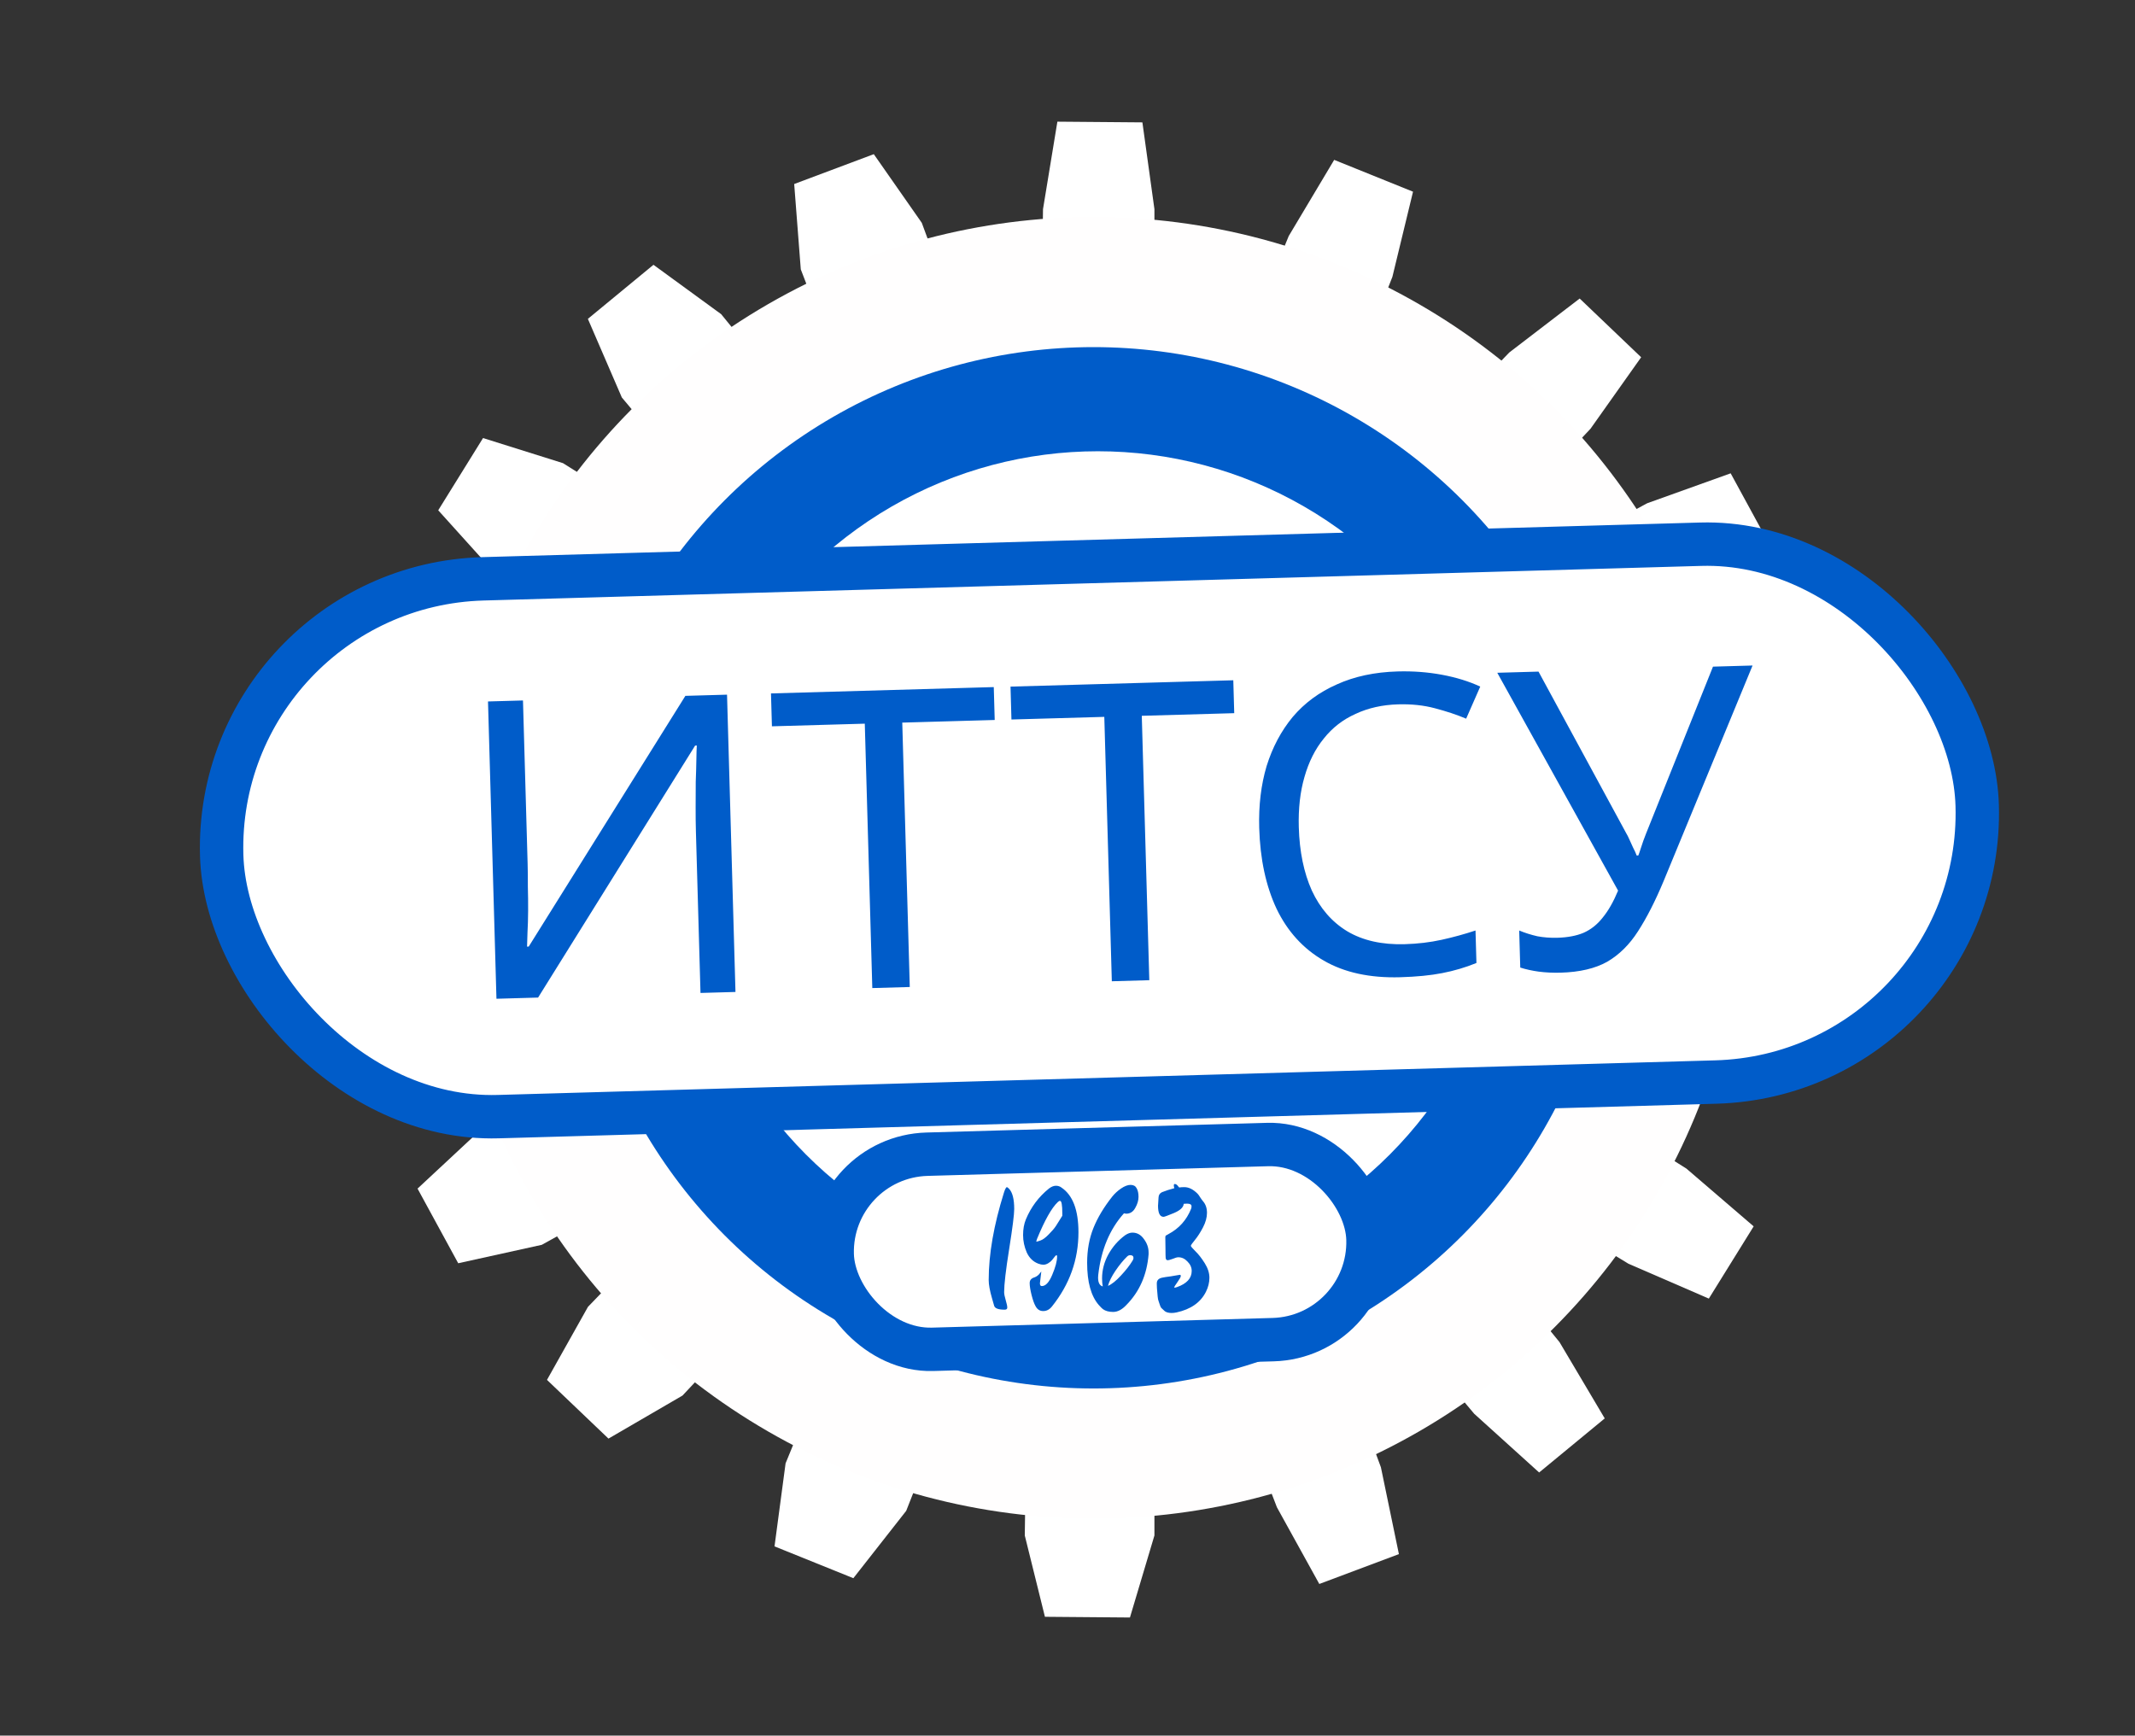
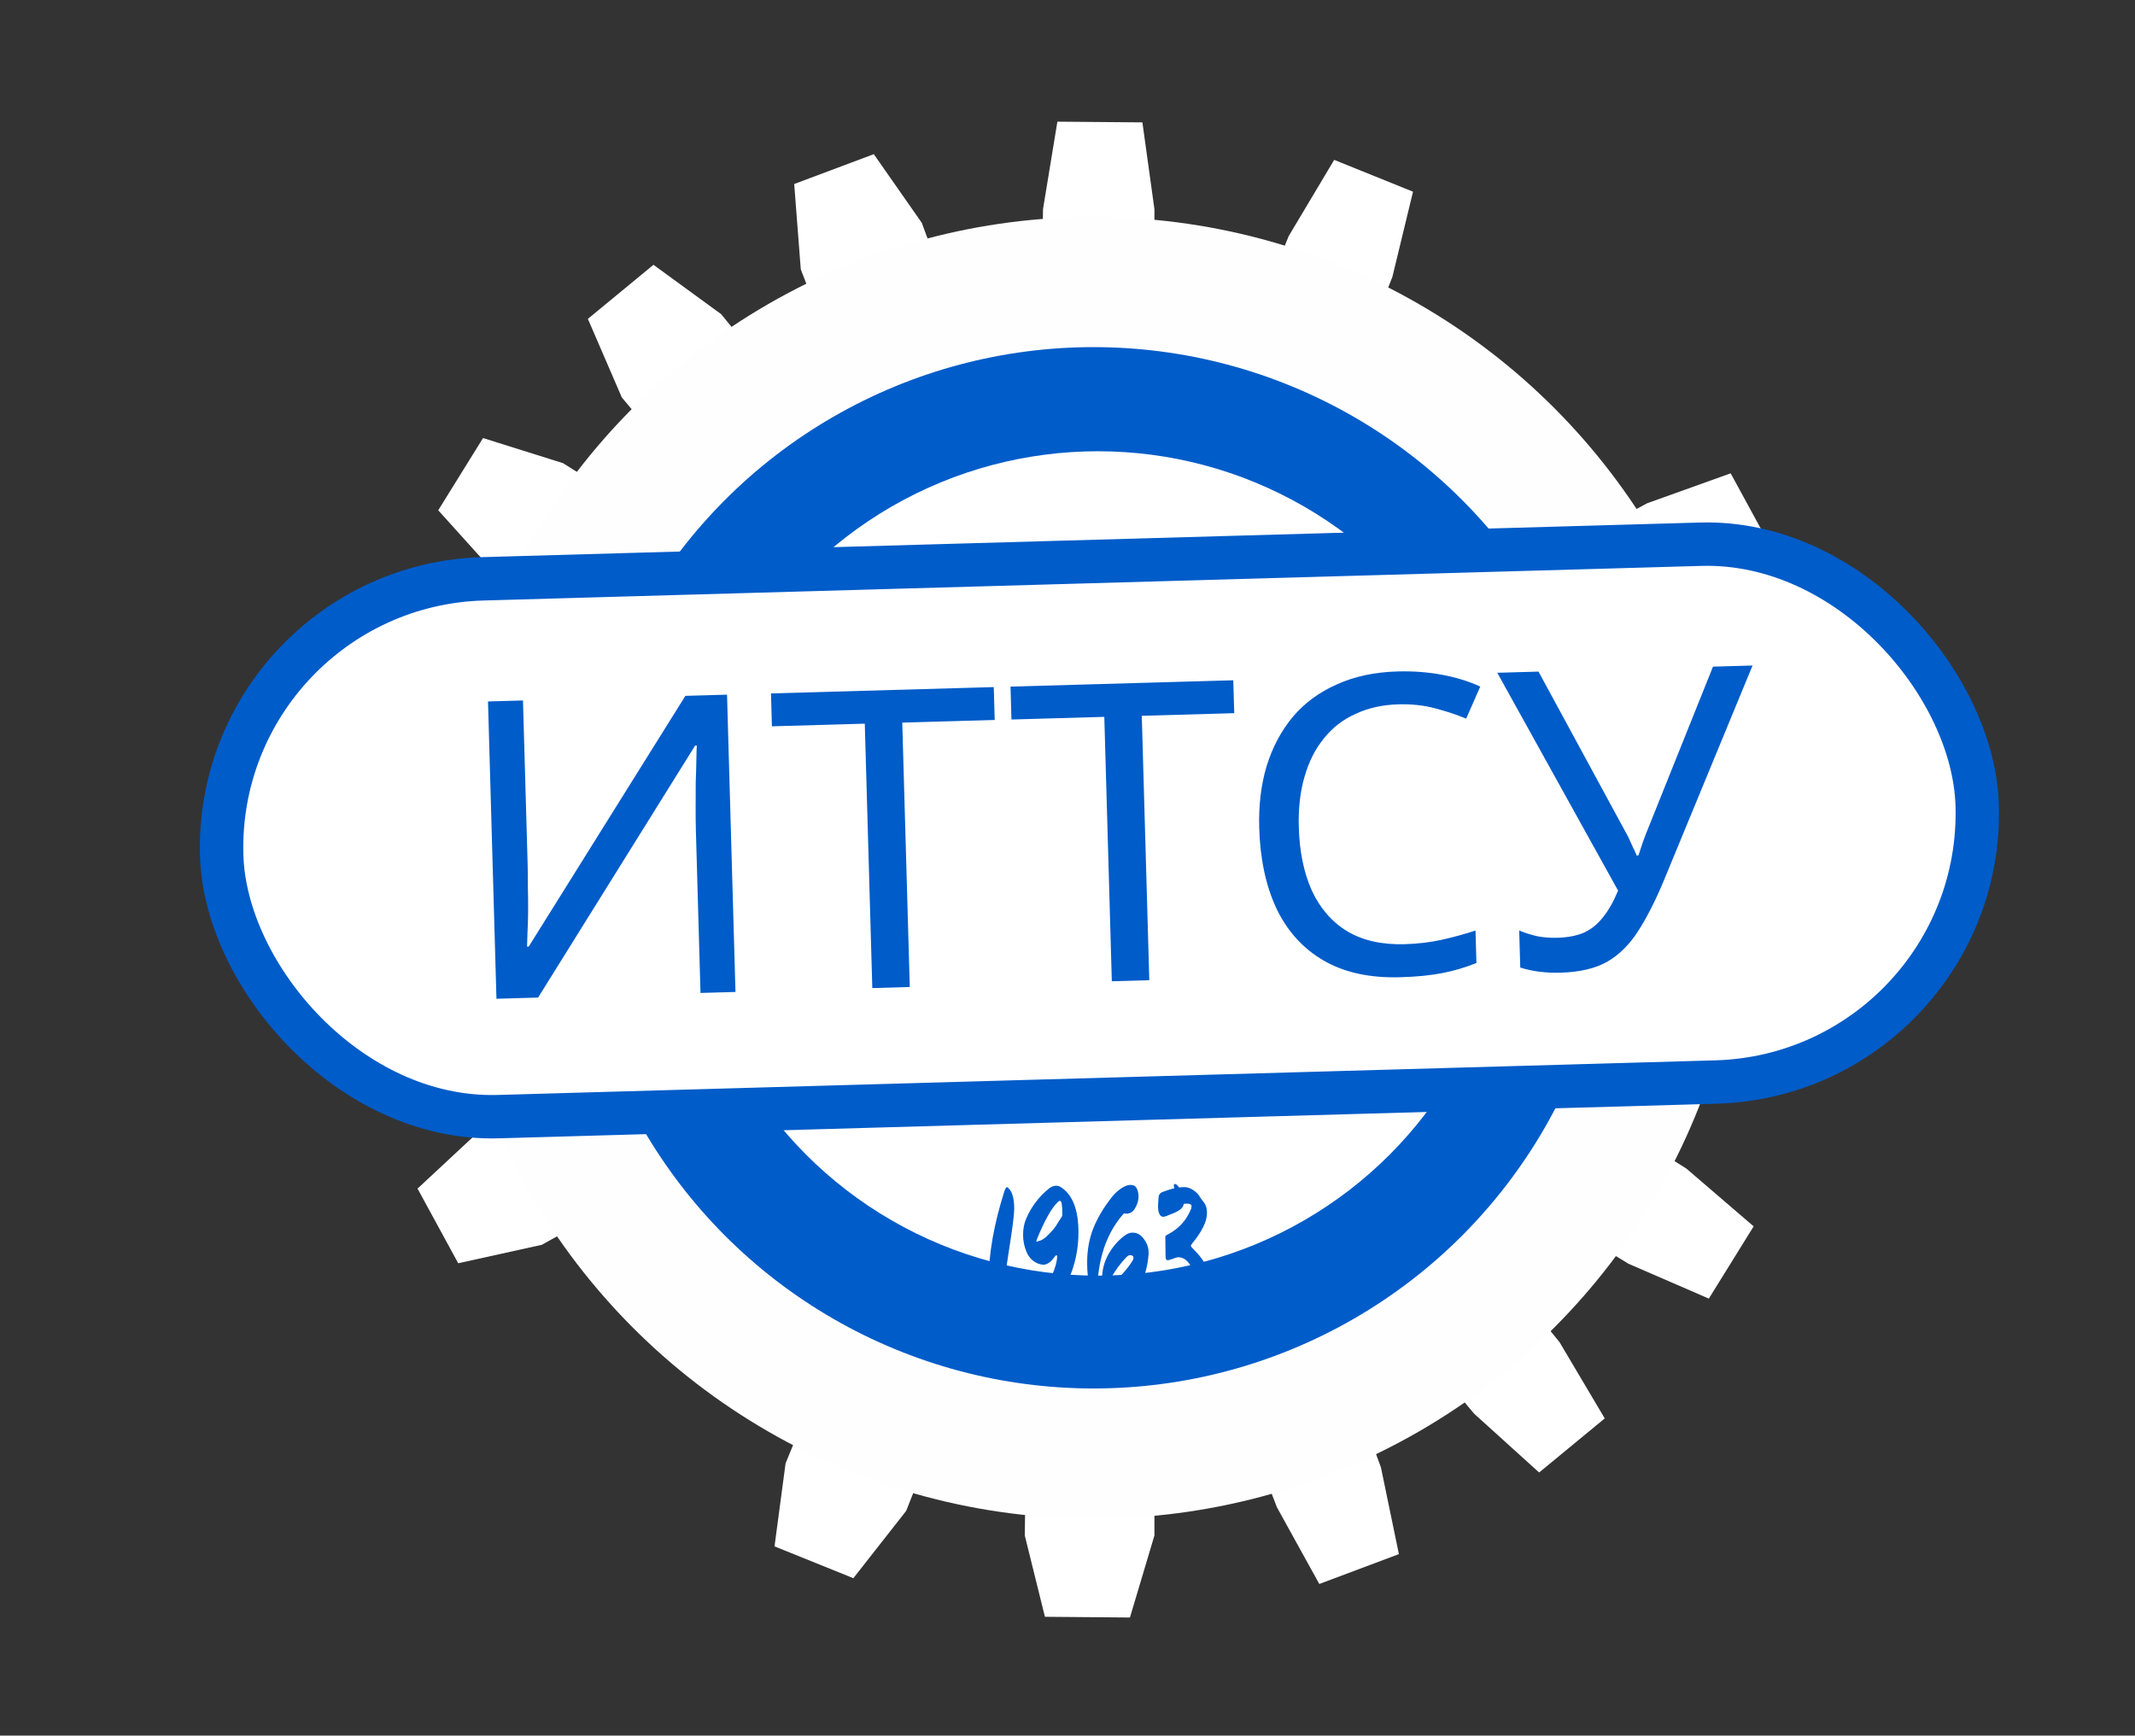
<svg xmlns="http://www.w3.org/2000/svg" width="246" height="200" viewBox="0 0 246 200" fill="none">
  <rect x="0" y="0" width="246" height="200" fill="#333333" stroke="none" />
  <path d="M120.399 186.31L118.078 176.939L120.178 24.102L121.834 14.02L131.63 14.102L133.016 24.102L133.016 176.939L130.195 186.392L120.399 186.31Z" fill="white" />
  <path d="M89.242 178.196L90.517 168.626L148.492 27.196L153.728 18.423L162.812 22.09L160.436 31.902L104.415 174.101L98.326 181.862L89.242 178.196Z" fill="white" />
-   <path d="M63.025 159.011L67.749 150.591L173.905 40.617L182.014 34.401L189.098 41.167L183.263 49.405L78.638 160.817L70.11 165.776L63.025 159.011Z" fill="white" />
  <path d="M48.11 136.968L55.175 130.388L189.794 57.992L199.411 54.543L204.098 63.145L196.029 69.214L62.43 143.445L52.797 145.57L48.11 136.968Z" fill="white" />
-   <path d="M40.195 107.464L49.109 103.757L200.516 82.796L210.733 82.914L212.128 92.61L202.452 95.488L51.361 118.525L41.591 117.16L40.195 107.464Z" fill="white" />
-   <path d="M43.403 75.832L53.055 75.605L201.776 110.894L211.257 114.704L209.047 124.247L198.985 123.425L49.806 90.185L41.193 85.376L43.403 75.832Z" fill="white" />
  <path d="M55.657 50.479L64.868 53.371L194.311 134.661L202.061 141.319L196.896 149.643L187.634 145.626L57.099 66.129L50.493 58.803L55.657 50.479Z" fill="white" />
  <path d="M75.294 30.514L83.094 36.203L179.692 154.66L184.902 163.45L177.343 169.681L169.856 162.91L71.648 45.801L67.736 36.745L75.294 30.514Z" fill="white" />
  <path d="M100.681 17.765L106.211 25.679L159.112 169.084L161.185 179.088L152.013 182.528L147.13 173.692L92.269 31.041L91.509 21.205L100.681 17.765Z" fill="white" />
  <circle cx="126" cy="100" r="67.5" fill="#005CC9" stroke="#FFFEFE" stroke-width="15" />
  <circle cx="126.5" cy="99.5" r="42" fill="white" stroke="white" stroke-width="11" />
  <rect x="24.663" y="67.581" width="202.356" height="62" rx="31" transform="rotate(-1.628 24.663 67.581)" fill="white" stroke="#005CC9" stroke-width="5" />
-   <rect x="95.57" y="133.324" width="61.757" height="22.493" rx="11.247" transform="rotate(-1.628 95.57 133.324)" fill="white" stroke="#005CC9" stroke-width="5" />
  <path d="M56.229 80.832L60.259 80.718L60.794 99.526C60.816 100.326 60.825 101.206 60.821 102.167C60.847 103.094 60.858 104.022 60.852 104.951C60.846 105.879 60.822 106.712 60.779 107.45C60.767 108.154 60.75 108.699 60.729 109.084L60.921 109.078L78.972 80.186L83.77 80.05L84.743 114.308L80.713 114.422L80.184 95.806C80.159 94.942 80.149 94.014 80.153 93.022C80.156 91.997 80.16 91.02 80.165 90.092C80.202 89.131 80.226 88.282 80.237 87.545C80.248 86.808 80.265 86.264 80.287 85.911L80.095 85.916L62.001 114.954L57.203 115.091L56.229 80.832ZM104.827 113.737L100.509 113.86L99.643 83.392L88.943 83.696L88.835 79.906L114.505 79.176L114.613 82.966L103.961 83.269L104.827 113.737ZM132.425 112.952L128.107 113.075L127.241 82.608L116.541 82.912L116.434 79.121L142.103 78.391L142.211 82.182L131.559 82.485L132.425 112.952ZM161.108 81.165C159.285 81.216 157.647 81.583 156.193 82.265C154.739 82.914 153.518 83.861 152.529 85.106C151.539 86.319 150.796 87.796 150.302 89.539C149.806 91.25 149.589 93.177 149.65 95.32C149.73 98.135 150.231 100.57 151.154 102.624C152.108 104.678 153.465 106.24 155.225 107.31C157.016 108.38 159.223 108.877 161.846 108.803C163.349 108.76 164.769 108.592 166.105 108.298C167.441 108.004 168.744 107.646 170.012 107.226L170.119 110.969C168.853 111.485 167.535 111.874 166.166 112.137C164.829 112.4 163.217 112.557 161.33 112.611C157.843 112.71 154.912 112.073 152.536 110.7C150.16 109.327 148.342 107.33 147.083 104.709C145.856 102.086 145.192 98.984 145.09 95.401C145.016 92.811 145.301 90.433 145.944 88.27C146.619 86.106 147.621 84.221 148.952 82.615C150.315 81.007 152.008 79.759 154.032 78.869C156.055 77.947 158.393 77.448 161.048 77.373C162.808 77.323 164.508 77.451 166.149 77.756C167.791 78.061 169.26 78.516 170.558 79.119L168.934 82.815C167.865 82.365 166.669 81.967 165.347 81.62C164.056 81.273 162.643 81.121 161.108 81.165ZM191.691 101.52C190.732 103.82 189.746 105.753 188.734 107.318C187.754 108.851 186.57 110.021 185.185 110.829C183.798 111.604 182.017 112.023 179.842 112.085C178.947 112.11 178.097 112.07 177.294 111.965C176.523 111.859 175.814 111.703 175.168 111.497L175.046 107.227C175.694 107.497 176.389 107.717 177.13 107.888C177.87 108.027 178.64 108.085 179.44 108.063C180.623 108.029 181.626 107.84 182.449 107.497C183.303 107.121 184.038 106.539 184.656 105.753C185.306 104.967 185.901 103.925 186.44 102.63L172.521 77.527L177.272 77.392L187.356 95.977C187.49 96.197 187.626 96.465 187.763 96.782C187.899 97.066 188.035 97.366 188.172 97.682C188.341 97.998 188.478 98.298 188.582 98.583L188.774 98.578C188.864 98.351 188.952 98.092 189.04 97.802C189.159 97.478 189.262 97.171 189.35 96.88C189.469 96.557 189.573 96.282 189.663 96.055L197.375 76.82L201.934 76.691L191.691 101.52Z" fill="#005CC9" />
-   <path d="M116.86 139.32C116.86 139.947 116.667 141.48 116.28 143.92C115.893 146.347 115.7 148.007 115.7 148.9C115.7 149.113 115.76 149.42 115.88 149.82C116 150.22 116.06 150.507 116.06 150.68C116.06 150.84 115.96 150.92 115.76 150.92C115.013 150.92 114.607 150.76 114.54 150.44C114.513 150.347 114.433 150.067 114.3 149.6C114.047 148.733 113.92 148.033 113.92 147.5C113.92 144.527 114.507 141.167 115.68 137.42C115.813 137.007 115.927 136.8 116.02 136.8C116.06 136.8 116.14 136.86 116.26 136.98C116.66 137.393 116.86 138.173 116.86 139.32ZM119.982 146.52C119.875 147.373 119.822 147.827 119.822 147.88C119.822 148.093 119.895 148.2 120.042 148.2C120.482 148.2 120.882 147.767 121.242 146.9C121.615 146.02 121.802 145.32 121.802 144.8C121.802 144.693 121.775 144.64 121.722 144.64C121.682 144.64 121.615 144.7 121.522 144.82C121.428 144.927 121.328 145.053 121.222 145.2C121.115 145.333 120.962 145.46 120.762 145.58C120.575 145.687 120.395 145.74 120.222 145.74C120.048 145.74 119.855 145.7 119.642 145.62C119.042 145.393 118.595 144.96 118.302 144.32C118.022 143.667 117.882 143 117.882 142.32C117.882 141.64 117.988 141.04 118.202 140.52C118.788 139.107 119.675 137.92 120.862 136.96C121.142 136.747 121.408 136.64 121.662 136.64C121.915 136.64 122.135 136.713 122.322 136.86C123.615 137.74 124.262 139.453 124.262 142C124.262 145.16 123.242 148.013 121.202 150.56C120.922 150.907 120.588 151.08 120.202 151.08C119.815 151.08 119.522 150.893 119.322 150.52C119.162 150.24 119.008 149.813 118.862 149.24C118.715 148.653 118.642 148.193 118.642 147.86C118.642 147.527 118.822 147.307 119.182 147.2C119.302 147.16 119.415 147.1 119.522 147.02C119.642 146.927 119.708 146.867 119.722 146.84C119.748 146.813 119.835 146.707 119.982 146.52ZM122.402 139.82C122.402 138.86 122.315 138.38 122.142 138.38C122.062 138.38 121.975 138.427 121.882 138.52C121.175 139.187 120.375 140.607 119.482 142.78C119.428 142.94 119.402 143.033 119.402 143.06C119.402 143.073 119.415 143.08 119.442 143.08C119.482 143.08 119.635 143.033 119.902 142.94C120.168 142.847 120.482 142.613 120.842 142.24C121.215 141.867 121.488 141.547 121.662 141.28C121.848 141 122.095 140.607 122.402 140.1V139.82ZM126.543 146.9L126.523 147.22C126.523 147.807 126.703 148.147 127.063 148.24C127.01 147.973 126.983 147.667 126.983 147.32C126.983 146.36 127.223 145.44 127.703 144.56C128.196 143.667 128.843 142.927 129.643 142.34C129.936 142.14 130.216 142.04 130.483 142.04C131.016 142.04 131.456 142.287 131.803 142.78C132.163 143.26 132.343 143.773 132.343 144.32V144.54C132.156 146.9 131.296 148.853 129.763 150.4C129.27 150.92 128.77 151.18 128.263 151.18C127.77 151.18 127.376 151.073 127.083 150.86C126.99 150.793 126.83 150.633 126.603 150.38C125.71 149.353 125.263 147.733 125.263 145.52C125.263 144.053 125.503 142.72 125.983 141.52C126.463 140.32 127.19 139.107 128.163 137.88C128.43 137.547 128.763 137.24 129.163 136.96C129.576 136.68 129.943 136.54 130.263 136.54C130.596 136.54 130.83 136.667 130.963 136.92C131.11 137.173 131.183 137.507 131.183 137.92C131.183 138.333 131.056 138.76 130.803 139.2C130.563 139.64 130.216 139.86 129.763 139.86C129.723 139.86 129.636 139.847 129.503 139.82C127.863 141.647 126.876 144.007 126.543 146.9ZM130.603 144.96C130.603 144.747 130.476 144.64 130.223 144.64C130.09 144.64 129.97 144.693 129.863 144.8C129.423 145.227 128.976 145.773 128.523 146.44C128.083 147.093 127.796 147.673 127.663 148.18C128.103 147.993 128.603 147.593 129.163 146.98C129.736 146.367 130.183 145.793 130.503 145.26C130.57 145.153 130.603 145.053 130.603 144.96ZM134.291 144.08L134.271 142.58C134.271 142.473 134.291 142.407 134.331 142.38C134.384 142.34 134.444 142.307 134.511 142.28C134.591 142.24 134.637 142.213 134.651 142.2C135.851 141.56 136.711 140.6 137.231 139.32C137.271 139.24 137.291 139.133 137.291 139C137.291 138.8 137.117 138.7 136.771 138.7C136.611 138.7 136.484 138.707 136.391 138.72C136.364 139.12 135.991 139.473 135.271 139.78C134.564 140.073 134.164 140.22 134.071 140.22C133.644 140.22 133.431 139.793 133.431 138.94L133.491 137.98C133.504 137.7 133.637 137.5 133.891 137.38C134.331 137.207 134.804 137.053 135.311 136.92C135.271 136.813 135.251 136.707 135.251 136.6C135.251 136.493 135.284 136.44 135.351 136.44C135.431 136.44 135.497 136.46 135.551 136.5C135.604 136.527 135.664 136.587 135.731 136.68C135.797 136.76 135.844 136.813 135.871 136.84C136.004 136.813 136.204 136.8 136.471 136.8C136.977 136.8 137.484 137.053 137.991 137.56C138.071 137.64 138.171 137.78 138.291 137.98C138.424 138.18 138.531 138.327 138.611 138.42C138.917 138.767 139.071 139.213 139.071 139.76C139.071 140.293 138.917 140.853 138.611 141.44C138.304 142.027 137.991 142.513 137.671 142.9C137.364 143.273 137.211 143.493 137.211 143.56C137.211 143.627 137.384 143.833 137.731 144.18C138.091 144.527 138.451 144.987 138.811 145.56C139.171 146.133 139.351 146.693 139.351 147.24C139.351 147.787 139.217 148.327 138.951 148.86C138.337 150.087 137.204 150.88 135.551 151.24C135.351 151.28 135.164 151.3 134.991 151.3C134.831 151.3 134.671 151.28 134.511 151.24C134.364 151.2 134.237 151.127 134.131 151.02C134.024 150.913 133.924 150.82 133.831 150.74C133.751 150.66 133.684 150.527 133.631 150.34C133.577 150.153 133.531 150.013 133.491 149.92C133.451 149.827 133.417 149.66 133.391 149.42C133.364 149.18 133.351 149.027 133.351 148.96C133.311 148.587 133.291 148.267 133.291 148V147.88C133.291 147.547 133.484 147.333 133.871 147.24C134.111 147.187 134.451 147.133 134.891 147.08C135.331 147.013 135.604 146.967 135.711 146.94C135.831 146.913 135.917 146.9 135.971 146.9C136.024 146.9 136.051 146.953 136.051 147.06C136.051 147.153 135.924 147.38 135.671 147.74C135.417 148.1 135.291 148.3 135.291 148.34C135.291 148.367 135.311 148.38 135.351 148.38C135.404 148.38 135.491 148.36 135.611 148.32C136.744 147.92 137.311 147.3 137.311 146.46C137.311 146.06 137.151 145.7 136.831 145.38C136.524 145.047 136.171 144.88 135.771 144.88C135.624 144.88 135.411 144.94 135.131 145.06C134.851 145.167 134.651 145.22 134.531 145.22C134.411 145.22 134.337 145.133 134.311 144.96C134.297 144.787 134.291 144.493 134.291 144.08Z" fill="#005CC9" />
+   <path d="M116.86 139.32C116.86 139.947 116.667 141.48 116.28 143.92C115.893 146.347 115.7 148.007 115.7 148.9C115.7 149.113 115.76 149.42 115.88 149.82C116 150.22 116.06 150.507 116.06 150.68C116.06 150.84 115.96 150.92 115.76 150.92C115.013 150.92 114.607 150.76 114.54 150.44C114.513 150.347 114.433 150.067 114.3 149.6C114.047 148.733 113.92 148.033 113.92 147.5C113.92 144.527 114.507 141.167 115.68 137.42C115.813 137.007 115.927 136.8 116.02 136.8C116.06 136.8 116.14 136.86 116.26 136.98C116.66 137.393 116.86 138.173 116.86 139.32ZM119.982 146.52C119.875 147.373 119.822 147.827 119.822 147.88C119.822 148.093 119.895 148.2 120.042 148.2C120.482 148.2 120.882 147.767 121.242 146.9C121.615 146.02 121.802 145.32 121.802 144.8C121.802 144.693 121.775 144.64 121.722 144.64C121.682 144.64 121.615 144.7 121.522 144.82C121.428 144.927 121.328 145.053 121.222 145.2C121.115 145.333 120.962 145.46 120.762 145.58C120.575 145.687 120.395 145.74 120.222 145.74C120.048 145.74 119.855 145.7 119.642 145.62C119.042 145.393 118.595 144.96 118.302 144.32C118.022 143.667 117.882 143 117.882 142.32C117.882 141.64 117.988 141.04 118.202 140.52C118.788 139.107 119.675 137.92 120.862 136.96C121.142 136.747 121.408 136.64 121.662 136.64C121.915 136.64 122.135 136.713 122.322 136.86C123.615 137.74 124.262 139.453 124.262 142C124.262 145.16 123.242 148.013 121.202 150.56C120.922 150.907 120.588 151.08 120.202 151.08C119.815 151.08 119.522 150.893 119.322 150.52C119.162 150.24 119.008 149.813 118.862 149.24C118.715 148.653 118.642 148.193 118.642 147.86C118.642 147.527 118.822 147.307 119.182 147.2C119.302 147.16 119.415 147.1 119.522 147.02C119.642 146.927 119.708 146.867 119.722 146.84C119.748 146.813 119.835 146.707 119.982 146.52ZM122.402 139.82C122.402 138.86 122.315 138.38 122.142 138.38C122.062 138.38 121.975 138.427 121.882 138.52C121.175 139.187 120.375 140.607 119.482 142.78C119.428 142.94 119.402 143.033 119.402 143.06C119.402 143.073 119.415 143.08 119.442 143.08C119.482 143.08 119.635 143.033 119.902 142.94C120.168 142.847 120.482 142.613 120.842 142.24C121.215 141.867 121.488 141.547 121.662 141.28C121.848 141 122.095 140.607 122.402 140.1V139.82ZM126.543 146.9L126.523 147.22C126.523 147.807 126.703 148.147 127.063 148.24C127.01 147.973 126.983 147.667 126.983 147.32C126.983 146.36 127.223 145.44 127.703 144.56C128.196 143.667 128.843 142.927 129.643 142.34C129.936 142.14 130.216 142.04 130.483 142.04C131.016 142.04 131.456 142.287 131.803 142.78C132.163 143.26 132.343 143.773 132.343 144.32V144.54C132.156 146.9 131.296 148.853 129.763 150.4C129.27 150.92 128.77 151.18 128.263 151.18C127.77 151.18 127.376 151.073 127.083 150.86C126.99 150.793 126.83 150.633 126.603 150.38C125.71 149.353 125.263 147.733 125.263 145.52C125.263 144.053 125.503 142.72 125.983 141.52C126.463 140.32 127.19 139.107 128.163 137.88C128.43 137.547 128.763 137.24 129.163 136.96C129.576 136.68 129.943 136.54 130.263 136.54C130.596 136.54 130.83 136.667 130.963 136.92C131.11 137.173 131.183 137.507 131.183 137.92C131.183 138.333 131.056 138.76 130.803 139.2C130.563 139.64 130.216 139.86 129.763 139.86C129.723 139.86 129.636 139.847 129.503 139.82C127.863 141.647 126.876 144.007 126.543 146.9ZM130.603 144.96C130.603 144.747 130.476 144.64 130.223 144.64C130.09 144.64 129.97 144.693 129.863 144.8C129.423 145.227 128.976 145.773 128.523 146.44C128.083 147.093 127.796 147.673 127.663 148.18C128.103 147.993 128.603 147.593 129.163 146.98C129.736 146.367 130.183 145.793 130.503 145.26C130.57 145.153 130.603 145.053 130.603 144.96M134.291 144.08L134.271 142.58C134.271 142.473 134.291 142.407 134.331 142.38C134.384 142.34 134.444 142.307 134.511 142.28C134.591 142.24 134.637 142.213 134.651 142.2C135.851 141.56 136.711 140.6 137.231 139.32C137.271 139.24 137.291 139.133 137.291 139C137.291 138.8 137.117 138.7 136.771 138.7C136.611 138.7 136.484 138.707 136.391 138.72C136.364 139.12 135.991 139.473 135.271 139.78C134.564 140.073 134.164 140.22 134.071 140.22C133.644 140.22 133.431 139.793 133.431 138.94L133.491 137.98C133.504 137.7 133.637 137.5 133.891 137.38C134.331 137.207 134.804 137.053 135.311 136.92C135.271 136.813 135.251 136.707 135.251 136.6C135.251 136.493 135.284 136.44 135.351 136.44C135.431 136.44 135.497 136.46 135.551 136.5C135.604 136.527 135.664 136.587 135.731 136.68C135.797 136.76 135.844 136.813 135.871 136.84C136.004 136.813 136.204 136.8 136.471 136.8C136.977 136.8 137.484 137.053 137.991 137.56C138.071 137.64 138.171 137.78 138.291 137.98C138.424 138.18 138.531 138.327 138.611 138.42C138.917 138.767 139.071 139.213 139.071 139.76C139.071 140.293 138.917 140.853 138.611 141.44C138.304 142.027 137.991 142.513 137.671 142.9C137.364 143.273 137.211 143.493 137.211 143.56C137.211 143.627 137.384 143.833 137.731 144.18C138.091 144.527 138.451 144.987 138.811 145.56C139.171 146.133 139.351 146.693 139.351 147.24C139.351 147.787 139.217 148.327 138.951 148.86C138.337 150.087 137.204 150.88 135.551 151.24C135.351 151.28 135.164 151.3 134.991 151.3C134.831 151.3 134.671 151.28 134.511 151.24C134.364 151.2 134.237 151.127 134.131 151.02C134.024 150.913 133.924 150.82 133.831 150.74C133.751 150.66 133.684 150.527 133.631 150.34C133.577 150.153 133.531 150.013 133.491 149.92C133.451 149.827 133.417 149.66 133.391 149.42C133.364 149.18 133.351 149.027 133.351 148.96C133.311 148.587 133.291 148.267 133.291 148V147.88C133.291 147.547 133.484 147.333 133.871 147.24C134.111 147.187 134.451 147.133 134.891 147.08C135.331 147.013 135.604 146.967 135.711 146.94C135.831 146.913 135.917 146.9 135.971 146.9C136.024 146.9 136.051 146.953 136.051 147.06C136.051 147.153 135.924 147.38 135.671 147.74C135.417 148.1 135.291 148.3 135.291 148.34C135.291 148.367 135.311 148.38 135.351 148.38C135.404 148.38 135.491 148.36 135.611 148.32C136.744 147.92 137.311 147.3 137.311 146.46C137.311 146.06 137.151 145.7 136.831 145.38C136.524 145.047 136.171 144.88 135.771 144.88C135.624 144.88 135.411 144.94 135.131 145.06C134.851 145.167 134.651 145.22 134.531 145.22C134.411 145.22 134.337 145.133 134.311 144.96C134.297 144.787 134.291 144.493 134.291 144.08Z" fill="#005CC9" />
</svg>